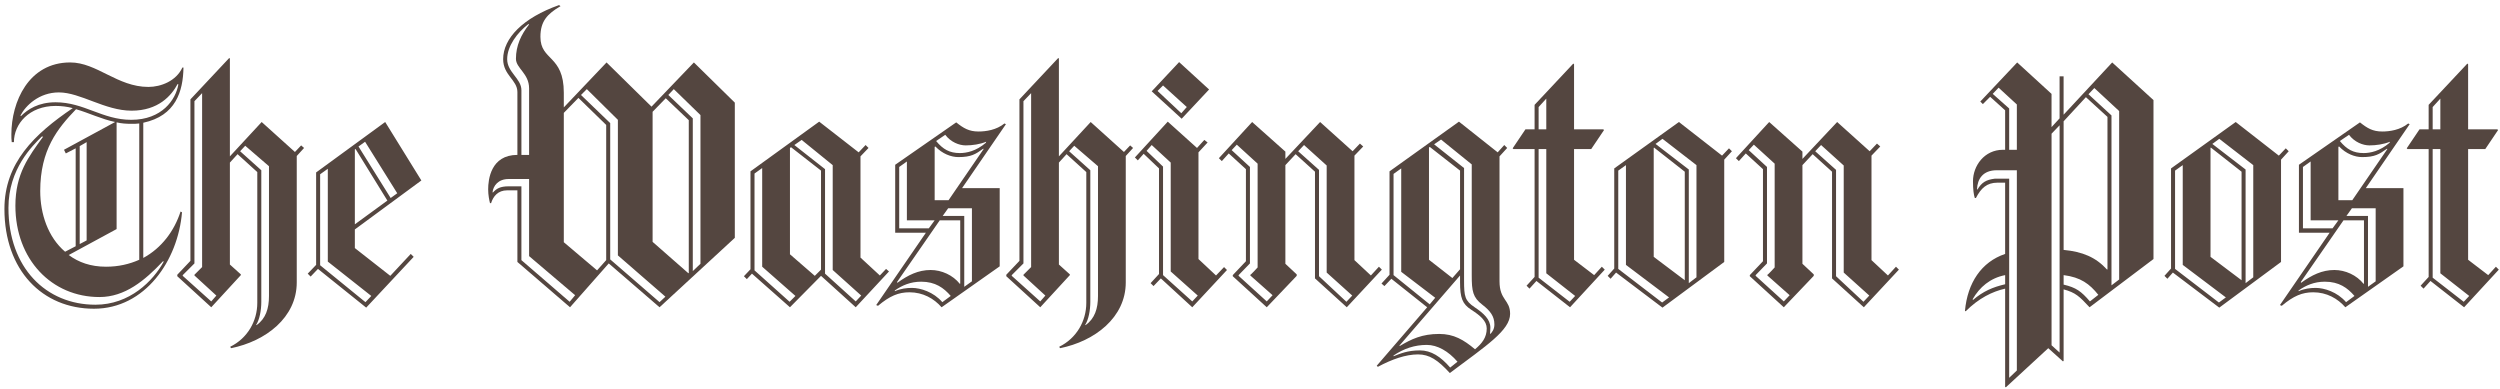
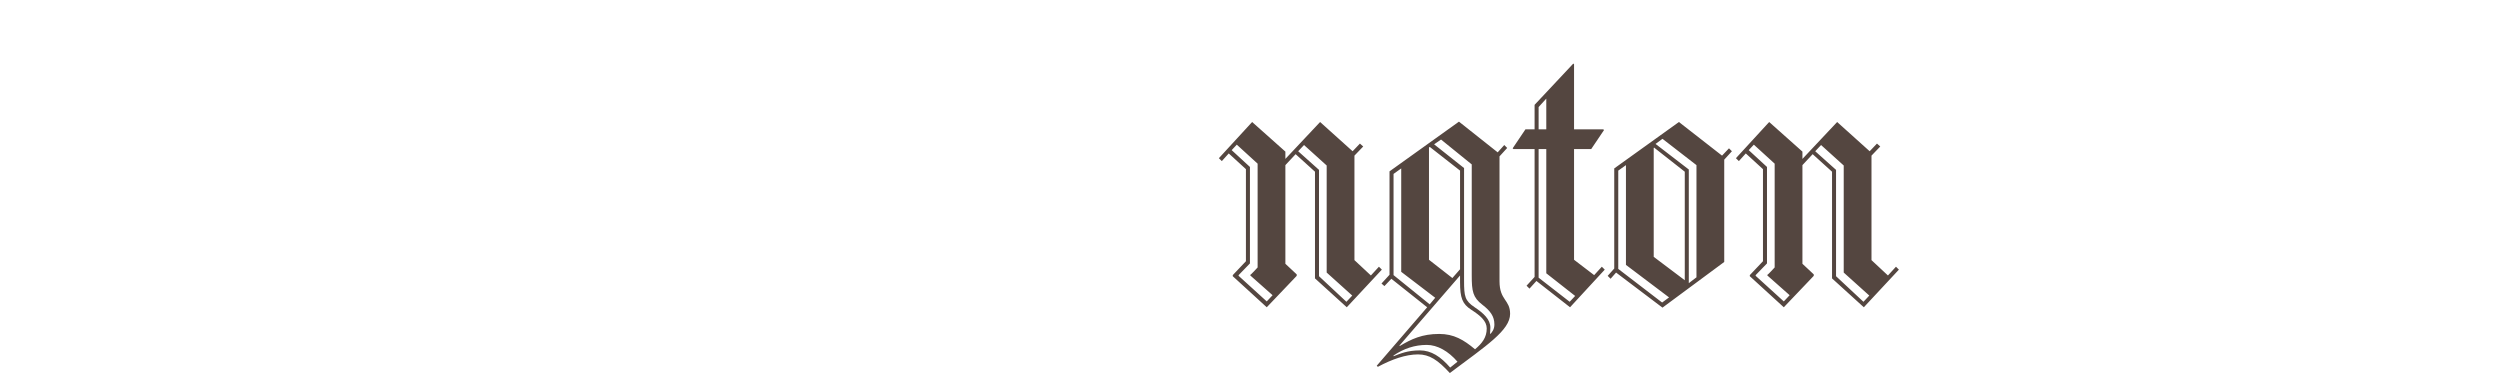
<svg xmlns="http://www.w3.org/2000/svg" width="463px" height="72px" viewBox="0 0 463 72">
  <title>twp-masthead-415x57</title>
  <desc>Created with Sketch.</desc>
  <defs />
  <g id="Page-1" stroke="none" stroke-width="1" fill="none" fill-rule="evenodd">
    <g id="twp-masthead-415x57" fill="#544640" fill-rule="nonzero">
-       <path d="M26.536,22.732 L26.536,47.771 C29.919,45.944 32.288,42.763 33.438,39.176 L33.709,39.312 C32.964,48.245 26.874,57.177 17.4,57.177 C7.858,57.177 0.82,50.072 0.82,38.702 C0.82,30.176 6.369,24.829 13.475,20.024 C12.46,19.753 11.377,19.618 10.294,19.618 C5.421,19.618 2.579,22.934 2.579,26.318 L2.173,26.318 C2.105,25.844 2.105,25.371 2.105,24.897 C2.105,18.874 5.286,11.565 13.001,11.565 C17.941,11.565 21.731,16.099 27.483,16.099 C29.784,16.099 32.626,15.016 33.776,12.512 L33.979,12.512 C33.912,16.912 32.559,21.446 26.536,22.732 Z M30.19,48.38 C26.806,51.966 23.152,55.012 18.415,55.012 C9.618,55.012 2.851,48.109 2.851,38.093 C2.851,32.206 5.287,29.026 7.994,25.303 L7.723,25.303 C6.031,26.995 1.565,31.258 1.565,38.499 C1.565,49.598 8.535,56.433 17.671,56.433 C24.032,56.433 28.363,52.035 30.326,48.448 L30.19,48.38 Z M32.896,15.559 C31.746,17.724 29.31,20.498 24.37,20.498 C19.43,20.498 14.896,17.114 10.903,17.114 C7.248,17.114 4.745,19.551 3.797,21.378 L3.865,21.514 C5.151,20.228 7.113,18.942 10.294,18.942 C15.572,18.942 18.956,22.191 24.302,22.191 C29.987,22.191 32.558,18.468 33.032,15.627 L32.896,15.559 Z M14.083,20.228 C10.632,23.815 7.451,27.74 7.451,35.387 C7.451,39.582 8.872,43.913 12.053,46.62 L14.015,45.604 L14.015,27.469 L12.188,28.416 L11.85,27.739 L21.324,22.595 C18.753,22.055 16.452,20.905 14.083,20.228 Z M25.791,22.867 C25.317,22.934 24.844,22.934 24.302,22.934 C23.355,22.934 22.475,22.867 21.595,22.663 L21.595,42.423 L12.73,47.23 C14.557,48.583 16.79,49.395 19.632,49.395 C21.933,49.395 23.963,48.921 25.79,48.109 L25.79,22.867 L25.791,22.867 Z M16.046,26.319 L14.76,27.063 L14.76,45.2 L16.046,44.523 L16.046,26.319 Z M54.958,28.89 L54.958,52.305 C54.958,58.801 49.206,63.201 42.777,64.486 L42.642,64.215 C45.823,62.658 47.65,59.478 47.65,56.094 L47.65,31.867 L43.996,28.552 L42.575,30.108 L42.575,48.989 L44.605,50.816 L44.605,50.952 L39.124,56.907 L32.831,51.155 L32.831,50.884 L35.267,48.312 L35.267,18.401 L42.44,10.755 L42.575,10.822 L42.575,28.958 L48.463,22.597 L54.621,28.147 L55.771,26.928 L56.313,27.403 L54.958,28.89 Z M36.01,51.019 L36.01,50.884 L37.431,49.462 L37.431,17.25 L36.01,18.74 L36.01,48.786 L33.844,50.952 L33.844,51.087 L39.122,55.824 L40.069,54.741 L36.01,51.019 Z M49.815,30.784 L45.416,26.995 L44.469,28.01 L48.394,31.53 L48.394,55.892 C48.394,57.516 48.056,59.207 47.447,60.155 L47.515,60.223 C49.207,59.004 49.816,57.177 49.816,54.809 L49.816,30.784 L49.815,30.784 Z M65.718,42.492 L65.718,45.943 L72.282,51.086 L76.072,47.026 L76.614,47.567 L67.817,56.973 L58.884,49.8 L57.531,51.221 L56.989,50.68 L58.546,49.056 L58.546,31.935 L71.336,22.596 L78.036,33.424 L65.718,42.492 Z M60.71,48.448 L60.71,31.258 L59.289,32.274 L59.289,49.125 L67.681,55.96 L68.764,54.81 L60.71,48.448 Z M65.854,27.604 L65.718,27.672 L65.718,41.545 L71.741,37.146 L65.854,27.604 Z M67.613,26.251 L66.395,27.13 L72.351,36.672 L73.569,35.792 L67.613,26.251 Z" id="Shape" />
-       <path d="M122.147,56.906 L112.74,48.785 L105.567,56.906 L95.822,48.514 L95.822,35.251 L93.927,35.251 C92.235,35.251 91.356,36.334 90.949,37.619 L90.746,37.619 C90.611,37.078 90.408,36.131 90.408,35.048 C90.408,33.288 90.882,28.687 95.822,28.687 L95.822,17.047 C95.822,14.814 93.183,13.934 93.183,10.956 C93.183,7.1 96.837,3.31 103.537,0.94 L103.808,1.143 C101.372,2.565 100.086,3.918 100.086,6.828 C100.086,11.295 104.417,10.144 104.417,17.182 L104.417,19.889 L112.335,11.565 L120.659,19.753 L128.509,11.565 L136.088,19.009 L136.088,44.048 L122.147,56.906 Z M97.988,47.432 L97.988,33.154 L94.198,33.154 C92.235,33.154 91.356,34.439 91.22,35.59 L91.287,35.658 C91.964,34.914 92.641,34.508 94.197,34.508 L96.565,34.508 L96.565,48.178 L105.498,55.893 L106.513,54.674 L97.988,47.432 Z M97.988,16.37 C97.988,13.596 95.552,12.648 95.552,10.889 C95.552,8.452 96.499,6.423 97.988,4.528 L97.853,4.461 C95.823,6.018 93.928,8.522 93.928,10.957 C93.928,13.394 96.567,14.544 96.567,16.71 L96.567,28.688 L97.988,28.688 L97.988,16.37 Z M112.267,23.138 L107.124,18.13 L104.417,20.904 L104.417,44.86 L110.575,50.071 L112.267,48.176 L112.267,23.138 Z M114.432,47.297 L114.432,22.191 L108.68,16.506 L107.597,17.589 L113.011,22.799 L113.011,48.041 L122.147,55.959 L123.23,54.943 L114.432,47.297 Z M127.561,22.258 L123.298,18.197 L120.862,20.701 L120.862,44.793 L127.494,50.612 L127.561,50.545 L127.561,22.258 Z M129.726,21.311 L124.786,16.506 L123.771,17.589 L128.305,21.92 L128.305,50.207 L129.726,48.853 L129.726,21.311 Z" id="Shape" />
-       <path d="M158.481,56.906 L152.052,51.086 L146.3,56.906 L139.262,50.68 L138.314,51.695 L137.773,51.154 L138.991,49.868 L138.991,31.733 L151.714,22.529 L159.023,28.214 L160.309,26.86 L160.851,27.402 L159.362,28.958 L159.362,47.704 L162.948,51.019 L164.099,49.801 L164.64,50.275 L158.481,56.906 Z M141.157,49.395 L141.157,31.123 L139.736,32.138 L139.736,50.072 L146.233,55.892 L147.316,54.809 L141.157,49.395 Z M152.052,31.597 L146.503,27.266 L146.3,27.402 L146.3,47.094 L150.902,51.086 L152.052,49.936 L152.052,31.597 Z M154.218,50.004 L154.218,30.582 L148.466,25.912 L147.113,26.859 L152.797,31.326 L152.797,50.68 L158.482,55.823 L159.497,54.74 L154.218,50.004 Z M178.174,34.845 L185.144,34.845 L185.144,49.327 L174.384,56.906 C172.963,55.282 170.932,54.132 168.429,54.132 C166.399,54.132 164.774,54.809 162.609,56.636 L162.271,56.5 L171.475,43.101 L165.79,43.101 L165.79,30.514 L177.092,22.664 C178.445,23.747 179.46,24.355 181.22,24.355 C182.574,24.355 184.536,24.084 186.025,22.867 L186.296,23.002 L178.174,34.845 Z M170.595,52.169 C168.632,52.169 167.076,52.846 165.722,53.793 L165.722,53.929 C166.805,53.455 167.888,53.32 168.903,53.32 C170.459,53.32 172.896,54.065 174.52,55.96 L176.077,54.81 C174.79,53.32 173.234,52.169 170.595,52.169 Z M177.835,40.8 L174.045,40.8 L166.127,52.238 L166.195,52.373 C168.157,50.952 170.052,50.005 172.353,50.005 C174.383,50.005 176.481,50.952 177.767,52.576 L177.835,52.509 L177.835,40.8 Z M167.955,40.8 L167.955,29.906 L166.534,30.921 L166.534,42.29 L172.015,42.29 L173.098,40.801 L167.955,40.801 L167.955,40.8 Z M182.099,27.536 C180.678,28.552 179.866,29.093 177.497,29.093 C176.143,29.093 174.519,28.484 173.234,27.13 L173.099,27.198 L173.099,37.078 L175.67,37.078 L182.167,27.603 L182.099,27.536 Z M178.851,26.927 C177.633,26.927 176.077,26.319 175.061,24.965 L173.369,26.115 C174.655,27.672 175.873,28.348 177.767,28.348 C178.985,28.348 180.745,28.009 182.572,26.452 L182.639,26.25 C181.49,26.725 180.069,26.927 178.851,26.927 Z M180.001,38.568 L175.602,38.568 L174.587,39.989 L178.58,39.989 L178.58,53.117 L180.001,52.102 L180.001,38.568 Z M208.491,28.89 L208.491,52.305 C208.491,58.801 202.739,63.201 196.31,64.486 L196.175,64.215 C199.356,62.658 201.183,59.478 201.183,56.094 L201.183,31.867 L197.529,28.552 L196.108,30.108 L196.108,48.989 L198.138,50.816 L198.138,50.952 L192.657,56.907 L186.364,51.155 L186.364,50.884 L188.8,48.312 L188.8,18.401 L195.973,10.755 L196.108,10.822 L196.108,28.958 L201.996,22.597 L208.154,28.147 L209.304,26.928 L209.846,27.403 L208.491,28.89 Z M189.543,51.019 L189.543,50.884 L190.964,49.462 L190.964,17.25 L189.543,18.739 L189.543,48.785 L187.377,50.951 L187.377,51.086 L192.655,55.823 L193.602,54.74 L189.543,51.019 Z M203.348,30.784 L198.949,26.995 L198.002,28.01 L201.927,31.53 L201.927,55.892 C201.927,57.516 201.589,59.207 200.98,60.155 L201.048,60.223 C202.74,59.004 203.349,57.177 203.349,54.809 L203.349,30.784 L203.348,30.784 Z M220.808,56.906 L214.988,51.56 L213.634,52.981 L213.092,52.439 L214.649,50.748 L214.649,31.191 L211.807,28.484 L210.724,29.703 L210.182,29.161 L216.272,22.529 L221.686,27.402 L223.04,25.913 L223.649,26.387 L221.957,28.214 L221.957,47.975 L225.206,51.02 L226.695,49.463 L227.236,50.005 L220.808,56.906 Z M216.815,50.275 L216.815,30.108 L213.296,26.86 L212.349,27.943 L215.394,30.853 L215.394,50.952 L220.808,55.824 L221.823,54.741 L216.815,50.275 Z M218.845,21.988 L213.296,16.913 L218.372,11.499 L223.921,16.574 L218.845,21.988 Z M215.394,15.829 L214.379,16.844 L218.777,20.972 L219.792,19.822 L215.394,15.829 Z" id="Shape" />
      <path d="M249.423,56.906 L243.535,51.56 L243.535,31.8 L239.948,28.552 L238.053,30.582 L238.053,48.853 L240.151,50.815 L240.151,51.086 L234.602,56.906 L228.308,51.154 L228.308,50.951 L230.745,48.38 L230.745,31.326 L227.564,28.416 L226.278,29.837 L225.737,29.296 L231.895,22.596 L238.053,28.078 L238.053,29.431 L244.482,22.596 L250.504,28.01 L251.858,26.589 L252.467,27.13 L250.843,28.822 L250.843,48.176 L253.888,51.018 L255.377,49.394 L255.918,49.935 L249.423,56.906 Z M231.557,51.019 L231.557,50.884 C231.557,51.019 232.911,49.53 232.911,49.53 L232.911,30.31 L229.053,26.791 L228.105,27.806 L231.489,30.919 L231.489,48.784 L229.391,50.95 L229.391,51.085 L234.602,55.822 L235.684,54.672 L231.557,51.019 Z M245.7,50.478 L245.7,30.65 L241.505,26.86 L240.422,28.01 L244.279,31.461 L244.279,51.154 L249.354,55.891 L250.437,54.74 L245.7,50.478 Z M268.506,69.087 C266.274,66.651 264.717,65.636 262.619,65.636 C260.386,65.636 257.814,66.516 255.175,67.937 L254.972,67.735 L264.311,56.907 L257.679,51.629 L256.393,52.983 L255.852,52.509 L257.34,50.885 L257.34,31.733 L270.198,22.529 L277.371,28.214 L278.59,26.86 L279.131,27.402 L277.71,28.958 L277.71,52.103 C277.71,55.622 279.672,55.487 279.672,58.125 C279.672,61.17 275.273,64.012 268.506,69.087 Z M259.506,50.342 L259.506,31.191 L258.085,32.207 L258.085,50.952 L264.784,56.366 L265.8,55.147 L259.506,50.342 Z M264.243,63.877 C262.01,63.877 259.979,64.554 258.085,65.839 L258.085,65.975 C259.303,65.501 260.656,64.892 262.957,64.892 C265.055,64.892 266.814,66.042 268.574,68.073 L269.928,66.99 C268.235,65.028 266.205,63.877 264.243,63.877 Z M272.499,57.38 C270.808,56.297 270.401,55.147 270.401,52.237 L270.401,51.018 L259.167,64.011 L259.235,64.078 C261.4,62.793 263.363,61.846 266.544,61.846 C269.251,61.846 271.078,62.928 273.176,64.688 C274.462,63.605 275.341,62.523 275.341,60.831 C275.341,59.478 274.19,58.463 272.499,57.38 Z M270.401,31.597 L264.784,27.199 L264.648,27.334 L264.648,48.109 L268.98,51.493 L270.401,49.869 L270.401,31.597 Z M274.529,56.433 C272.769,55.079 272.566,53.929 272.566,51.019 L272.566,30.447 L266.881,25.845 L265.596,26.725 L271.145,31.123 L271.145,51.966 C271.145,54.876 271.281,55.689 273.108,56.906 C274.732,57.989 276.017,59.139 276.017,60.696 C276.017,61.101 275.95,61.778 275.95,61.778 L276.017,61.846 C276.356,61.507 276.762,60.966 276.762,60.086 C276.763,58.598 276.018,57.583 274.529,56.433 Z M290.771,56.906 L284.545,52.034 L283.259,53.455 L282.718,52.913 L284.206,51.289 L284.206,27.604 L280.281,27.604 L280.145,27.469 L282.514,23.949 L284.205,23.949 L284.205,19.416 L291.379,11.769 L291.514,11.905 L291.514,23.95 L296.928,23.95 L297.064,24.086 L294.695,27.605 L291.514,27.605 L291.514,48.11 L295.237,50.953 L296.658,49.396 L297.199,49.937 L290.771,56.906 Z M286.372,18.265 L284.951,19.822 L284.951,23.95 L286.372,23.95 L286.372,18.265 Z M286.372,50.613 L286.372,27.604 L284.951,27.604 L284.951,51.425 L290.703,55.892 L291.718,54.809 L286.372,50.613 Z M319.328,29.567 L319.328,48.515 L307.891,56.974 L299.296,50.478 L298.281,51.628 L297.74,51.086 L298.958,49.733 L298.958,31.191 L310.937,22.596 L318.922,28.823 L320.207,27.469 L320.749,28.01 L319.328,29.567 Z M301.125,49.057 L301.125,30.582 L299.703,31.597 L299.703,49.801 L307.824,56.027 L309.11,55.08 L301.125,49.057 Z M312.02,31.8 L306.335,27.333 L306.268,27.401 L306.268,47.567 L312.02,51.898 L312.02,31.8 Z M314.186,30.582 L307.892,25.709 L306.607,26.656 L312.765,31.393 L312.765,52.44 L314.186,51.358 L314.186,30.582 Z M345.18,56.906 L339.292,51.56 L339.292,31.8 L335.705,28.552 L333.81,30.582 L333.81,48.853 L335.908,50.815 L335.908,51.086 L330.359,56.906 L324.065,51.154 L324.065,50.951 L326.502,48.38 L326.502,31.326 L323.321,28.416 L322.035,29.837 L321.494,29.296 L327.652,22.596 L333.81,28.078 L333.81,29.431 L340.239,22.596 L346.262,28.01 L347.615,26.589 L348.224,27.13 L346.6,28.822 L346.6,48.176 L349.645,51.018 L351.134,49.394 L351.675,49.935 L345.18,56.906 Z M327.313,51.019 L327.313,50.884 C327.313,51.019 328.667,49.53 328.667,49.53 L328.667,30.31 L324.81,26.791 L323.863,27.806 L327.247,30.919 L327.247,48.784 L325.149,50.95 L325.149,51.085 L330.36,55.822 L331.443,54.672 L327.313,51.019 Z M341.457,50.478 L341.457,30.65 L337.262,26.86 L336.179,28.01 L340.036,31.461 L340.036,51.154 L345.111,55.891 L346.194,54.74 L341.457,50.478 Z" id="Shape" />
-       <path d="M386.986,56.906 C385.091,54.876 384.415,54.199 382.181,53.59 L382.181,55.079 L382.181,66.854 L382.045,66.921 L379.338,64.484 L371.488,71.725 L371.352,71.658 L371.352,53.455 C368.984,53.996 366.48,55.215 364.043,57.65 L363.908,57.583 C364.382,52.372 366.953,48.515 371.351,47.026 L371.351,33.83 L369.93,33.83 C367.968,33.83 366.885,34.845 365.938,36.672 L365.735,36.672 C365.532,36.064 365.396,35.115 365.396,33.56 C365.396,30.717 367.494,27.74 370.946,27.74 L371.351,27.74 L371.351,20.431 L368.577,17.927 L367.223,19.281 L366.749,18.807 L373.584,11.566 L379.945,17.386 L379.945,23.544 L381.434,21.92 L381.434,14.137 L382.178,14.137 L382.178,21.243 L391.178,11.565 L398.825,18.536 L398.825,47.974 L386.986,56.906 Z M371.354,50.951 C368.58,51.492 366.618,53.184 365.332,55.417 L365.399,55.553 C367.295,53.929 369.053,53.185 371.354,52.643 L371.354,50.951 Z M373.52,31.53 L369.798,31.53 C367.226,31.53 366.211,33.154 366.144,35.049 L366.211,35.116 C367.023,33.762 367.835,33.289 369.459,33.087 L372.099,33.087 L372.099,69.968 L373.52,68.614 L373.52,31.53 Z M373.52,19.348 L370.136,16.236 L369.053,17.386 L372.099,20.092 L372.099,27.739 L373.52,27.739 L373.52,19.348 Z M381.438,23.205 L379.949,24.762 L379.949,63.945 L381.438,65.299 L381.438,23.205 Z M390.303,21.649 L386.31,17.995 L382.182,22.462 L382.182,46.282 C385.701,46.621 388.137,47.636 390.235,49.936 L390.303,49.869 L390.303,21.649 Z M382.182,50.951 L382.182,52.711 C384.483,53.252 385.43,53.929 387.054,55.823 L388.611,54.605 C386.986,52.575 385.362,51.358 382.182,50.951 Z M392.468,20.567 L387.866,16.303 L386.783,17.453 L391.047,21.378 L391.047,52.846 L392.468,51.763 L392.468,20.567 Z M422.447,29.567 L422.447,48.515 L411.009,56.974 L402.415,50.478 L401.399,51.628 L400.858,51.086 L402.076,49.733 L402.076,31.191 L414.055,22.596 L422.04,28.823 L423.325,27.469 L423.867,28.01 L422.447,29.567 Z M404.243,49.057 L404.243,30.582 L402.821,31.597 L402.821,49.801 L410.942,56.027 L412.228,55.08 L404.243,49.057 Z M415.138,31.8 L409.454,27.333 L409.386,27.401 L409.386,47.567 L415.138,51.898 L415.138,31.8 Z M417.304,30.582 L411.01,25.709 L409.725,26.656 L415.883,31.393 L415.883,52.44 L417.304,51.358 L417.304,30.582 Z M438.146,34.845 L445.117,34.845 L445.117,49.327 L434.357,56.906 C432.936,55.282 430.906,54.132 428.402,54.132 C426.372,54.132 424.748,54.809 422.582,56.636 L422.244,56.5 L431.447,43.101 L425.762,43.101 L425.762,30.514 L437.064,22.664 C438.418,23.747 439.432,24.355 441.192,24.355 C442.546,24.355 444.507,24.084 445.997,22.867 L446.268,23.002 L438.146,34.845 Z M430.567,52.169 C428.605,52.169 427.048,52.846 425.695,53.793 L425.695,53.929 C426.778,53.455 427.86,53.32 428.876,53.32 C430.433,53.32 432.868,54.065 434.492,55.96 L436.049,54.81 C434.764,53.32 433.207,52.169 430.567,52.169 Z M437.809,40.8 L434.019,40.8 L426.102,52.238 L426.169,52.373 C428.131,50.952 430.026,50.005 432.327,50.005 C434.357,50.005 436.455,50.952 437.741,52.576 L437.808,52.509 L437.808,40.8 L437.809,40.8 Z M427.929,40.8 L427.929,29.906 L426.507,30.921 L426.507,42.29 L431.988,42.29 L433.071,40.801 L427.929,40.801 L427.929,40.8 Z M442.072,27.536 C440.65,28.552 439.839,29.093 437.469,29.093 C436.115,29.093 434.491,28.484 433.206,27.13 L433.07,27.198 L433.07,37.078 L435.641,37.078 L442.138,27.603 L442.072,27.536 Z M438.823,26.927 C437.605,26.927 436.049,26.319 435.034,24.965 L433.342,26.115 C434.628,27.672 435.846,28.348 437.741,28.348 C438.959,28.348 440.719,28.009 442.546,26.452 L442.613,26.25 C441.463,26.725 440.042,26.927 438.823,26.927 Z M439.974,38.568 L435.576,38.568 L434.561,39.989 L438.553,39.989 L438.553,53.117 L439.974,52.102 L439.974,38.568 Z M456.351,56.906 L450.125,52.034 L448.839,53.455 L448.298,52.913 L449.786,51.289 L449.786,27.604 L445.861,27.604 L445.726,27.469 L448.094,23.949 L449.785,23.949 L449.785,19.416 L456.959,11.769 L457.095,11.905 L457.095,23.95 L462.508,23.95 L462.644,24.086 L460.275,27.605 L457.095,27.605 L457.095,48.11 L460.817,50.953 L462.238,49.396 L462.779,49.937 L456.351,56.906 Z M451.952,18.265 L450.531,19.822 L450.531,23.95 L451.952,23.95 L451.952,18.265 Z M451.952,50.613 L451.952,27.604 L450.531,27.604 L450.531,51.425 L456.283,55.892 L457.298,54.809 L451.952,50.613 Z" id="Shape" />
    </g>
  </g>
</svg>